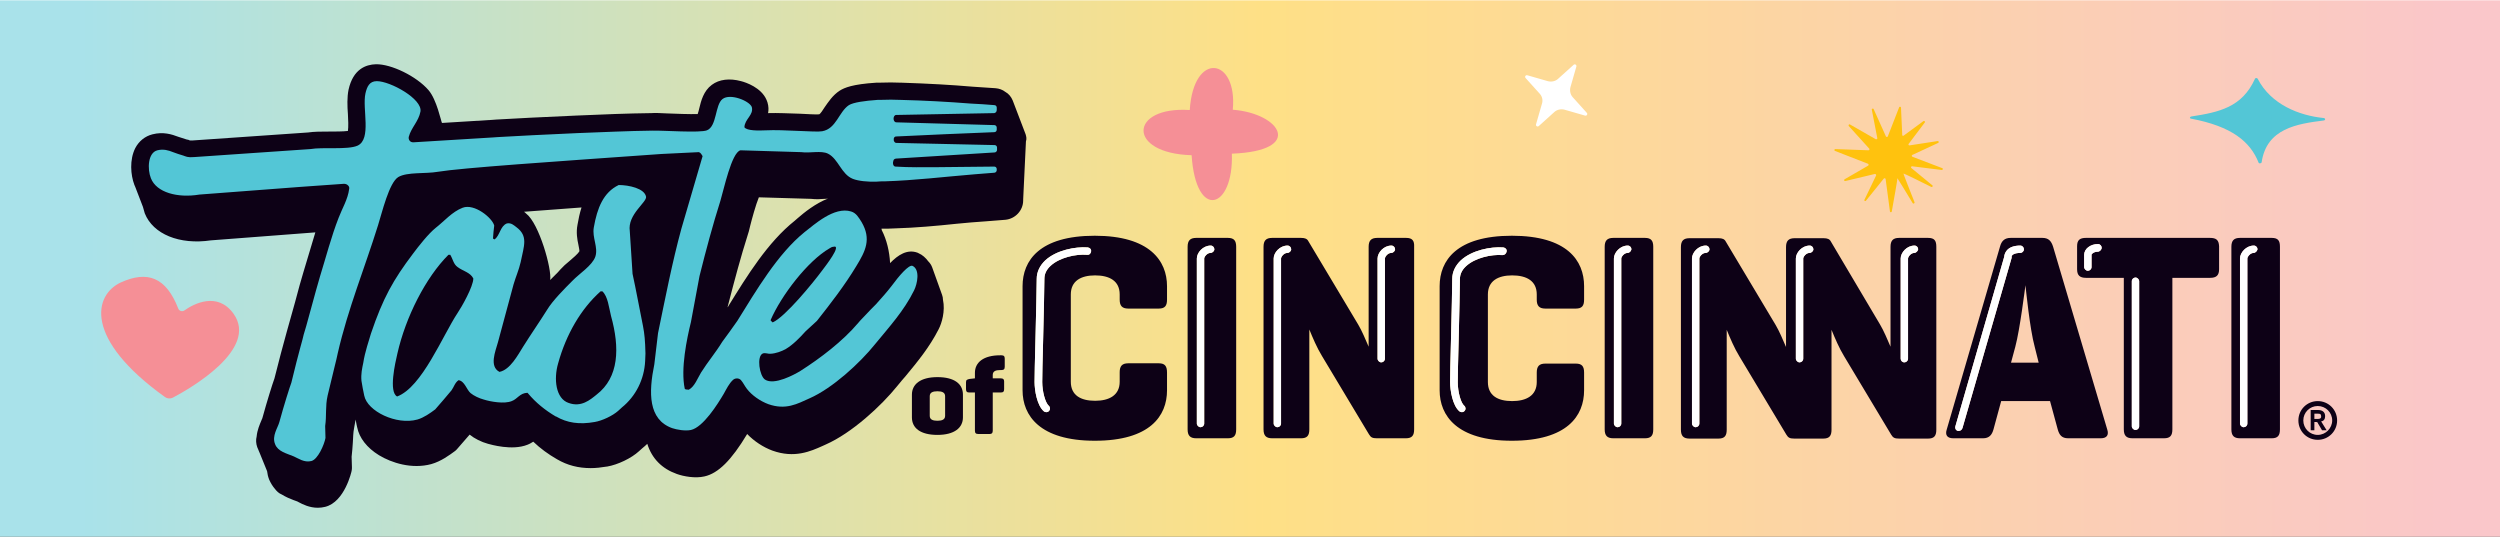
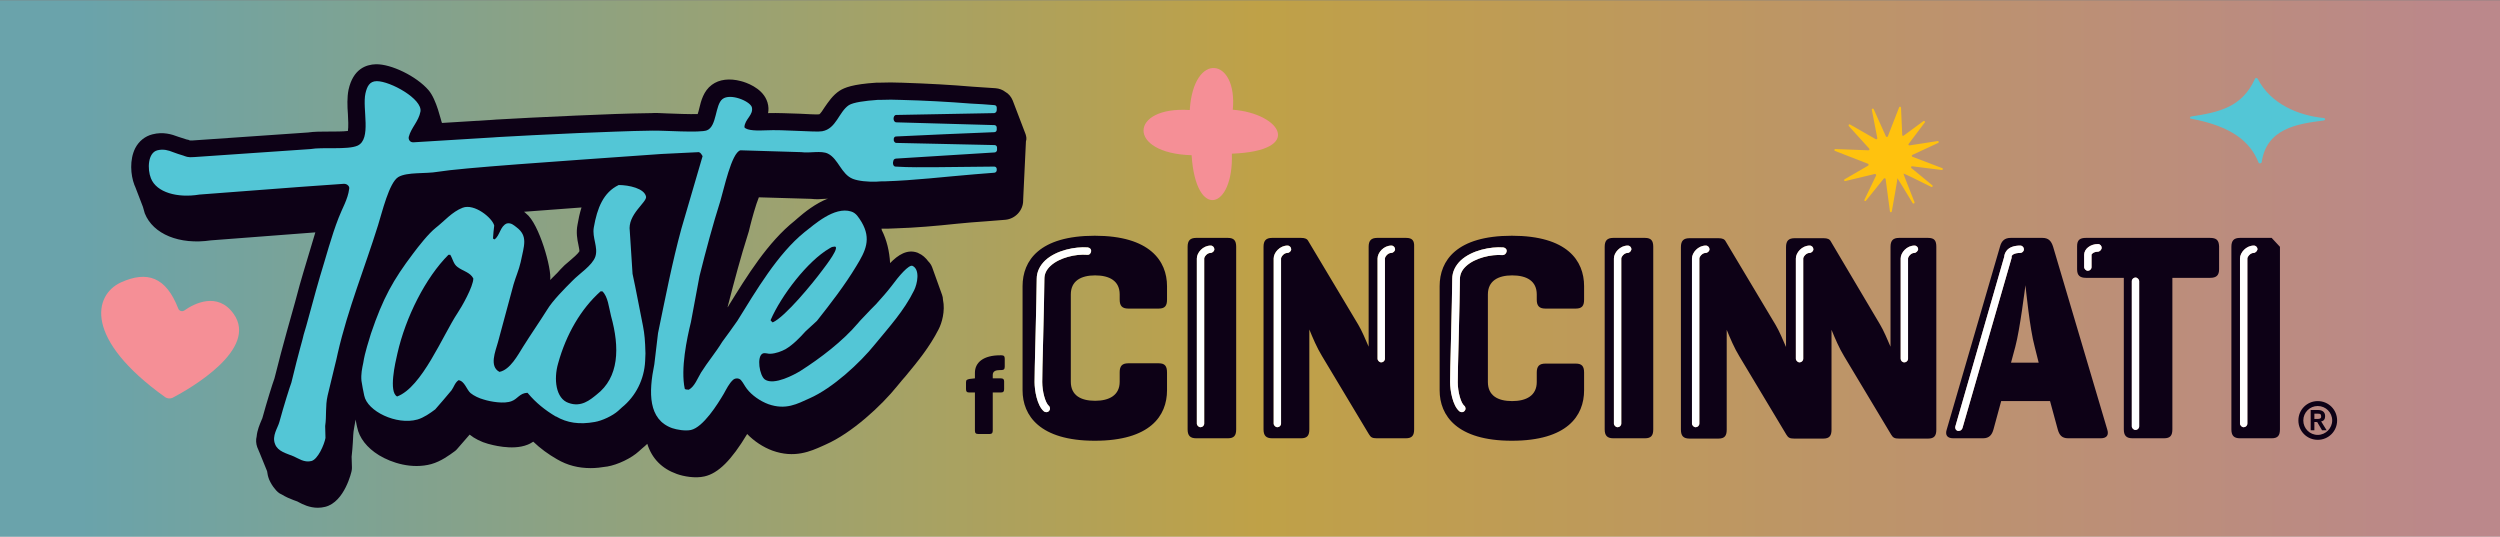
<svg xmlns="http://www.w3.org/2000/svg" width="813.4" height="174.6" viewBox="0 0 813.4 174.6">
  <rect x="0" y="0" width="813.4" height="174.6" fill="#808080" stroke="none" />
  <style type="text/css">.st0{clip-path:url(#SVGID_00000140706553680235010960000015989489558267946400_);}	.st1{fill:#7B7979;}	.st2{fill:#D3D2D2;}	.st3{fill:#A7A6A6;}	.st4{fill:#71AE44;}	.st5{opacity:0.52;fill:#71AE44;enable-background:new;}	.st6{fill:#00BAC6;}	.st7{fill:#FFFFFF;}	.st8{fill:#F99D1C;}	.st9{fill:#F15B6C;}	.st10{fill-rule:evenodd;clip-rule:evenodd;fill:#7B7979;}	.st11{fill-rule:evenodd;clip-rule:evenodd;fill:#71AE44;}	.st12{fill-rule:evenodd;clip-rule:evenodd;fill:#D3D2D2;}	.st13{fill-rule:evenodd;clip-rule:evenodd;fill:#53C6D6;}	.st14{fill-rule:evenodd;clip-rule:evenodd;fill:#ACE4EB;}	.st15{fill:#231F20;}	.st16{fill:#E9E9E9;}	.st17{fill:#104432;}	.st18{fill:#8D8B00;}	.st19{fill:#86CEBC;}	.st20{fill:#EE3524;}	.st21{fill:#221F1F;}	.st22{fill:#678BC7;}	.st23{fill:#1B75BC;}	.st24{fill:none;stroke:#FFFFFF;stroke-width:0.438;stroke-linecap:round;stroke-linejoin:round;stroke-miterlimit:10;}	.st25{opacity:0.5;fill:url(#SVGID_00000114032791046416878280000016565728568498950536_);enable-background:new    ;}	.st26{fill:#F58F96;}	.st27{fill:#0D0116;}	.st28{fill:#53C6D6;}	.st29{fill:#FFC20E;}	.st30{fill:none;stroke:#FFFFFF;stroke-width:0.71;stroke-linecap:round;stroke-linejoin:round;stroke-miterlimit:10;}</style>
  <g transform="translate(6.7,1.5)">
-     <rect class="st7" x="-6.7" y="-1.5" width="813.4" height="174.5" />
    <linearGradient id="SVGID_00000126316827750144100100000007447472625601447301_" x1="7226.732" x2="7226.732" y1="21534.508" y2="22309.039" gradientTransform="matrix(0,1,1,0,-21515.437,-7140.882)" gradientUnits="userSpaceOnUse">
      <stop stop-color="#53C6D6" offset="0" />
      <stop stop-color="#FFC20E" offset=".497" />
      <stop stop-color="#F58F96" offset="1" />
    </linearGradient>
    <polygon points="-6.7 -1.4 -6.7 173.1 806.7 173.1 806.7 -1.4" fill="url(#SVGID_00000126316827750144100100000007447472625601447301_)" opacity=".5" />
    <path class="st26" d="m394.4 34.2c15.6 1.2 23.4 13.4-0.3 14.3 0.6 18.1-11.7 21.9-13.1 0.5-21.2-0.6-20.3-16-0.6-14.7 1.2-19.3 15.6-17.1 14-0.1z" />
-     <path class="st27" d="m290 126.9c0-3.4 2.8-5.7 8.3-5.7s8.3 2.2 8.3 5.7v7.4c0 3.4-2.8 5.7-8.3 5.7s-8.3-2.2-8.3-5.7zm10.8 0.5c0-1.2-1-1.6-2.5-1.6s-2.5 0.4-2.5 1.6v6.4c0 1.2 1 1.6 2.5 1.6s2.5-0.4 2.5-1.6z" />
    <path class="st27" d="m310.5 121.6v-1.8c0-3.4 2.8-5.7 8.2-5.7h0.4c0.8 0 1.1 0.3 1.1 1.1v2.6c0 0.8-0.3 1.1-1.1 1.1h-0.4c-1.5 0-2.4 0.4-2.4 1.6v1.1h2.6c0.8 0 1.1 0.3 1.1 1v2.5c0 0.8-0.3 1.1-1.1 1.1h-2.6v12.4c0 0.8-0.3 1.1-1 1.1h-3.7c-0.8 0-1.1-0.3-1.1-1.1v-12.4h-1.8c-0.8 0-1.1-0.3-1.1-1.1v-2.2c0-0.8 0.3-0.9 1.1-1.1z" />
-     <path class="st27" d="m485.2 75.2c-18 0-23.5 8.1-23.5 16.4v33.9c0 8.2 5.6 16.4 23.5 16.4 18 0 23.5-8.1 23.5-16.4v-5.8c0-2-0.7-2.9-2.7-2.9h-9.9c-2 0-2.8 0.9-2.8 2.9v3.1c0 4.4-3.4 6.2-8 6.2-4.7 0-7.9-1.8-7.9-6.2v-28.5c0-4.4 3.3-6.2 7.9-6.2 4.7 0 8 1.8 8 6.2v1.7c0 2 0.8 2.9 2.8 2.9h9.9c2 0 2.7-0.9 2.7-2.9v-4.4c0-8.3-5.5-16.4-23.5-16.4zm-3 6.3c-3.7-0.3-9 0.9-11.9 3.6-1.3 1.2-2 2.6-2 4.2 0 2.4-0.2 11.5-0.4 19.5-0.2 6.6-0.3 12.8-0.3 14.1 0 3.1 1 6.7 2.1 7.6 0.5 0.4 0.6 1.2 0.1 1.7-0.2 0.3-0.6 0.4-0.9 0.4s-0.6-0.1-0.8-0.3c-2.2-1.9-3-6.8-3-9.5 0-1.4 0.1-7.3 0.3-14.2 0.2-8 0.4-17 0.4-19.4 0-2.2 1-4.3 2.8-6 3.6-3.3 9.7-4.5 13.8-4.2 0.7 0.1 1.2 0.6 1.1 1.3s-0.7 1.2-1.3 1.2zm138.4-5.6h-9.4c-2 0-2.8 0.9-2.8 2.9v32.5c-1-2.3-2.2-5.2-3.4-7.2l-16-27c-0.4-0.8-1.1-1.1-2.4-1.1h-9.4c-2 0-2.8 0.9-2.8 2.9v32.5c-1-2.3-2.2-5.2-3.4-7.2l-16.2-27.1c-0.4-0.8-1.1-1.1-2.4-1.1h-9.4c-2 0-2.8 0.9-2.8 2.9v59.4c0 2 0.8 2.9 2.8 2.9h9.4c2 0 2.7-0.9 2.7-2.9v-32.5c1.1 2.7 2.5 6 4.1 8.6l15.3 25.5c0.6 1 1.1 1.3 2.6 1.3h9.4c2 0 2.7-0.9 2.7-2.9v-32.5c1.1 2.7 2.5 6 4.1 8.6l15.3 25.5c0.6 1 1.1 1.3 2.6 1.3h9.4c2 0 2.7-0.9 2.7-2.9v-59.5c0-2-0.6-2.9-2.7-2.9zm-72.4 4.9c-1.1 0-2 1.3-2 1.8v53.7c0 0.7-0.6 1.2-1.2 1.2s-1.2-0.6-1.2-1.2v-53.7c0-1.9 2-4.2 4.5-4.2 0.7 0 1.2 0.6 1.2 1.2s-0.6 1.2-1.3 1.2zm33.8 0c-1.1 0-2 1.3-2 1.8v32.6c0 0.7-0.6 1.2-1.2 1.2s-1.2-0.6-1.2-1.2v-32.6c0-1.9 2-4.2 4.5-4.2 0.7 0 1.2 0.6 1.2 1.2s-0.6 1.2-1.3 1.2zm34.1 0c-1.1 0-2 1.3-2 1.8v32.6c0 0.7-0.6 1.2-1.2 1.2-0.7 0-1.2-0.6-1.2-1.2v-32.6c0-1.9 2-4.2 4.5-4.2 0.7 0 1.2 0.6 1.2 1.2-0.1 0.6-0.7 1.2-1.3 1.2zm-87.6-4.9h-10.3c-2 0-2.8 0.9-2.8 2.9v59.4c0 2 0.8 2.9 2.8 2.9h10.3c2 0 2.7-0.9 2.7-2.9v-59.4c0-2-0.7-2.9-2.7-2.9zm-5.7 4.9c-1.1 0-2 1.3-2 1.8v53.7c0 0.7-0.6 1.2-1.2 1.2s-1.2-0.6-1.2-1.2v-53.7c0-1.9 2-4.2 4.5-4.2 0.7 0 1.2 0.6 1.2 1.2-0.1 0.6-0.6 1.2-1.3 1.2zm-72-4.9h-9.4c-2 0-2.8 0.9-2.8 2.9v32.5c-1-2.3-2.2-5.2-3.4-7.2l-16.2-27.1c-0.4-0.8-1.1-1.1-2.4-1.1h-9.4c-2 0-2.8 0.9-2.8 2.9v59.4c0 2 0.8 2.9 2.8 2.9h9.4c2 0 2.7-0.9 2.7-2.9v-32.5c1.1 2.7 2.5 6 4.1 8.6l15.3 25.5c0.6 1 1.1 1.3 2.6 1.3h9.4c2 0 2.7-0.9 2.7-2.9v-59.4c0.1-2-0.6-2.9-2.6-2.9zm-38.7 4.9c-1.1 0-2 1.3-2 1.8v53.7c0 0.7-0.6 1.2-1.2 1.2s-1.2-0.6-1.2-1.2v-53.7c0-1.9 2-4.2 4.5-4.2 0.7 0 1.2 0.6 1.2 1.2s-0.6 1.2-1.3 1.2zm33.8 0c-1.1 0-2 1.3-2 1.8v32.6c0 0.7-0.6 1.2-1.2 1.2s-1.2-0.6-1.2-1.2v-32.6c0-1.9 2-4.2 4.5-4.2 0.7 0 1.2 0.6 1.2 1.2s-0.6 1.2-1.3 1.2zm-75.6 35.9h-9.9c-2 0-2.8 0.9-2.8 2.9v3.1c0 4.4-3.4 6.2-8 6.2-4.7 0-7.9-1.8-7.9-6.2v-28.4c0-4.4 3.3-6.2 7.9-6.2 4.7 0 8 1.8 8 6.2v1.7c0 2 0.8 2.9 2.8 2.9h9.9c2 0 2.7-0.9 2.7-2.9v-4.4c0-8.2-5.6-16.4-23.5-16.4-18 0-23.5 8.1-23.5 16.4v33.9c0 8.2 5.6 16.4 23.5 16.4 18 0 23.5-8.1 23.5-16.4v-5.8c0-2.1-0.7-3-2.7-3zm-35.8 13.8c0.5 0.4 0.6 1.2 0.1 1.7-0.2 0.3-0.6 0.4-0.9 0.4s-0.6-0.1-0.8-0.3c-2.2-1.9-3-6.8-3-9.5 0-1.4 0.1-7.3 0.3-14.2 0.2-8 0.4-17 0.4-19.4 0-2.2 1-4.3 2.8-6 3.6-3.3 9.7-4.5 13.8-4.2 0.7 0.1 1.2 0.6 1.1 1.3s-0.6 1.2-1.3 1.1c-3.7-0.3-9 0.9-11.9 3.6-1.3 1.2-2 2.6-2 4.2 0 2.4-0.2 11.5-0.4 19.5-0.2 6.6-0.3 12.8-0.3 14.1 0 3.1 1 6.7 2.1 7.7zm58.3-54.6h-10.3c-2 0-2.8 0.9-2.8 2.9v59.4c0 2 0.8 2.9 2.8 2.9h10.3c2 0 2.7-0.9 2.7-2.9v-59.4c0-2-0.7-2.9-2.7-2.9zm-5.7 4.9c-1.1 0-2 1.3-2 1.8v53.7c0 0.7-0.6 1.2-1.2 1.2s-1.2-0.6-1.2-1.2v-53.7c0-1.9 2-4.2 4.5-4.2 0.7 0 1.2 0.6 1.2 1.2s-0.6 1.2-1.3 1.2zm360.3 48.2c-3.5 0-6.3 2.8-6.3 6.3s2.8 6.3 6.3 6.3 6.3-2.8 6.3-6.3-2.8-6.3-6.3-6.3zm0 11c-2.6 0-4.7-2.1-4.7-4.7s2.1-4.7 4.7-4.7 4.7 2.1 4.7 4.7c0 2.5-2.1 4.7-4.7 4.7zm-15-64.1h-10.3c-2 0-2.8 0.9-2.8 2.9v59.4c0 2 0.8 2.9 2.8 2.9h10.3c2 0 2.7-0.9 2.7-2.9v-59.4c0-2-0.6-2.9-2.7-2.9zm-5.9 4.9c-1.1 0-2 1.3-2 1.8v53.7c0 0.7-0.6 1.2-1.2 1.2s-1.2-0.6-1.2-1.2v-53.7c0-1.9 2-4.2 4.5-4.2 0.7 0 1.2 0.6 1.2 1.2-0.1 0.6-0.7 1.2-1.3 1.2zm23.3 53.1c0-1.4-1-2-2.3-2h-2.4v6.6h1.2v-2.7h0.5c0.4 0 0.6 0.1 0.7 0.5l1.3 2.2h1.5c-0.2-0.4-1.8-2.8-1.8-2.9 0.9-0.1 1.3-0.8 1.3-1.7zm-2.3 0.9h-1.2v-1.7h1.2c0.6 0 1 0.1 1 0.8 0.1 0.7-0.4 0.9-1 0.9zm-35.2-58.9h-40.3c-2 0-2.9 0.7-2.9 2.7v7.5c0 2 0.9 2.8 2.9 2.8h12.3v49.3c0 2 0.8 2.9 2.8 2.9h10.3c2 0 2.7-0.9 2.7-2.9v-49.3h12.3c2 0 2.9-0.8 2.9-2.8v-7.5c-0.1-2-0.9-2.7-3-2.7zm-36.5 4.5c-1.2 0-2 0.7-2 1v4c0 0.7-0.6 1.2-1.2 1.2s-1.2-0.6-1.2-1.2v-4c0-1.9 2-3.5 4.5-3.5 0.7 0 1.2 0.6 1.2 1.2s-0.6 1.3-1.3 1.3zm13.5 56.8c0 0.7-0.6 1.2-1.2 1.2s-1.2-0.6-1.2-1.2v-47.2c0-0.7 0.6-1.2 1.2-1.2s1.2 0.6 1.2 1.2zm-28-58.4c-0.6-1.9-1.5-2.9-3.5-2.9h-10.3c-2 0-3 1-3.5 2.9l-17.3 59.4c-0.6 1.8 0.1 2.9 2.1 2.9h9.7c2 0 2.9-1.1 3.4-2.9l2.5-9.2h15.9l2.5 9.2c0.5 1.8 1.3 2.9 3.4 2.9h10.6c2 0 2.7-1.1 2.1-2.9zm-29.5 59c-0.2 0.5-0.6 0.9-1.2 0.9h-0.3c-0.7-0.2-1-0.9-0.8-1.5l15.9-55.2c0-0.4 0.2-1.3 0.9-2.1 0.9-1 2.4-1.5 4.3-1.5 0.7 0 1.2 0.6 1.2 1.2 0 0.7-0.6 1.2-1.2 1.2-2 0-2.8 0.7-2.8 1.2v0.4zm15.8-21.3 1.4-5.2c1.5-5.6 3.1-18.7 3.3-20 0.1 0.9 1.4 14.2 3 20l1.3 5.2z" />
+     <path class="st27" d="m485.2 75.2c-18 0-23.5 8.1-23.5 16.4v33.9c0 8.2 5.6 16.4 23.5 16.4 18 0 23.5-8.1 23.5-16.4v-5.8c0-2-0.7-2.9-2.7-2.9h-9.9c-2 0-2.8 0.9-2.8 2.9v3.1c0 4.4-3.4 6.2-8 6.2-4.7 0-7.9-1.8-7.9-6.2v-28.5c0-4.4 3.3-6.2 7.9-6.2 4.7 0 8 1.8 8 6.2v1.7c0 2 0.8 2.9 2.8 2.9h9.9c2 0 2.7-0.9 2.7-2.9v-4.4c0-8.3-5.5-16.4-23.5-16.4zm-3 6.3c-3.7-0.3-9 0.9-11.9 3.6-1.3 1.2-2 2.6-2 4.2 0 2.4-0.2 11.5-0.4 19.5-0.2 6.6-0.3 12.8-0.3 14.1 0 3.1 1 6.7 2.1 7.6 0.5 0.4 0.6 1.2 0.1 1.7-0.2 0.3-0.6 0.4-0.9 0.4s-0.6-0.1-0.8-0.3c-2.2-1.9-3-6.8-3-9.5 0-1.4 0.1-7.3 0.3-14.2 0.2-8 0.4-17 0.4-19.4 0-2.2 1-4.3 2.8-6 3.6-3.3 9.7-4.5 13.8-4.2 0.7 0.1 1.2 0.6 1.1 1.3s-0.7 1.2-1.3 1.2zm138.4-5.6h-9.4c-2 0-2.8 0.9-2.8 2.9v32.5c-1-2.3-2.2-5.2-3.4-7.2l-16-27c-0.4-0.8-1.1-1.1-2.4-1.1h-9.4c-2 0-2.8 0.9-2.8 2.9v32.5c-1-2.3-2.2-5.2-3.4-7.2l-16.2-27.1c-0.4-0.8-1.1-1.1-2.4-1.1h-9.4c-2 0-2.8 0.9-2.8 2.9v59.4c0 2 0.8 2.9 2.8 2.9h9.4c2 0 2.7-0.9 2.7-2.9v-32.5c1.1 2.7 2.5 6 4.1 8.6l15.3 25.5c0.6 1 1.1 1.3 2.6 1.3h9.4c2 0 2.7-0.9 2.7-2.9v-32.5c1.1 2.7 2.5 6 4.1 8.6l15.3 25.5c0.6 1 1.1 1.3 2.6 1.3h9.4c2 0 2.7-0.9 2.7-2.9v-59.5c0-2-0.6-2.9-2.7-2.9zm-72.4 4.9c-1.1 0-2 1.3-2 1.8v53.7c0 0.7-0.6 1.2-1.2 1.2s-1.2-0.6-1.2-1.2v-53.7c0-1.9 2-4.2 4.5-4.2 0.7 0 1.2 0.6 1.2 1.2s-0.6 1.2-1.3 1.2zm33.8 0c-1.1 0-2 1.3-2 1.8v32.6c0 0.7-0.6 1.2-1.2 1.2s-1.2-0.6-1.2-1.2v-32.6c0-1.9 2-4.2 4.5-4.2 0.7 0 1.2 0.6 1.2 1.2s-0.6 1.2-1.3 1.2zm34.1 0c-1.1 0-2 1.3-2 1.8v32.6c0 0.7-0.6 1.2-1.2 1.2-0.7 0-1.2-0.6-1.2-1.2v-32.6c0-1.9 2-4.2 4.5-4.2 0.7 0 1.2 0.6 1.2 1.2-0.1 0.6-0.7 1.2-1.3 1.2zm-87.6-4.9h-10.3c-2 0-2.8 0.9-2.8 2.9v59.4c0 2 0.8 2.9 2.8 2.9h10.3c2 0 2.7-0.9 2.7-2.9v-59.4c0-2-0.7-2.9-2.7-2.9zm-5.7 4.9c-1.1 0-2 1.3-2 1.8v53.7c0 0.7-0.6 1.2-1.2 1.2s-1.2-0.6-1.2-1.2v-53.7c0-1.9 2-4.2 4.5-4.2 0.7 0 1.2 0.6 1.2 1.2-0.1 0.6-0.6 1.2-1.3 1.2zm-72-4.9h-9.4c-2 0-2.8 0.9-2.8 2.9v32.5c-1-2.3-2.2-5.2-3.4-7.2l-16.2-27.1c-0.4-0.8-1.1-1.1-2.4-1.1h-9.4c-2 0-2.8 0.9-2.8 2.9v59.4c0 2 0.8 2.9 2.8 2.9h9.4c2 0 2.7-0.9 2.7-2.9v-32.5c1.1 2.7 2.5 6 4.1 8.6l15.3 25.5c0.6 1 1.1 1.3 2.6 1.3h9.4c2 0 2.7-0.9 2.7-2.9v-59.4c0.1-2-0.6-2.9-2.6-2.9zm-38.7 4.9c-1.1 0-2 1.3-2 1.8v53.7c0 0.7-0.6 1.2-1.2 1.2s-1.2-0.6-1.2-1.2v-53.7c0-1.9 2-4.2 4.5-4.2 0.7 0 1.2 0.6 1.2 1.2s-0.6 1.2-1.3 1.2zm33.8 0c-1.1 0-2 1.3-2 1.8v32.6c0 0.7-0.6 1.2-1.2 1.2s-1.2-0.6-1.2-1.2v-32.6c0-1.9 2-4.2 4.5-4.2 0.7 0 1.2 0.6 1.2 1.2s-0.6 1.2-1.3 1.2zm-75.6 35.9h-9.9c-2 0-2.8 0.9-2.8 2.9v3.1c0 4.4-3.4 6.2-8 6.2-4.7 0-7.9-1.8-7.9-6.2v-28.4c0-4.4 3.3-6.2 7.9-6.2 4.7 0 8 1.8 8 6.2v1.7c0 2 0.8 2.9 2.8 2.9h9.9c2 0 2.7-0.9 2.7-2.9v-4.4c0-8.2-5.6-16.4-23.5-16.4-18 0-23.5 8.1-23.5 16.4v33.9c0 8.2 5.6 16.4 23.5 16.4 18 0 23.5-8.1 23.5-16.4v-5.8c0-2.1-0.7-3-2.7-3zm-35.8 13.8c0.5 0.4 0.6 1.2 0.1 1.7-0.2 0.3-0.6 0.4-0.9 0.4s-0.6-0.1-0.8-0.3c-2.2-1.9-3-6.8-3-9.5 0-1.4 0.1-7.3 0.3-14.2 0.2-8 0.4-17 0.4-19.4 0-2.2 1-4.3 2.8-6 3.6-3.3 9.7-4.5 13.8-4.2 0.7 0.1 1.2 0.6 1.1 1.3s-0.6 1.2-1.3 1.1c-3.7-0.3-9 0.9-11.9 3.6-1.3 1.2-2 2.6-2 4.2 0 2.4-0.2 11.5-0.4 19.5-0.2 6.6-0.3 12.8-0.3 14.1 0 3.1 1 6.7 2.1 7.7zm58.3-54.6h-10.3c-2 0-2.8 0.9-2.8 2.9v59.4c0 2 0.8 2.9 2.8 2.9h10.3c2 0 2.7-0.9 2.7-2.9v-59.4c0-2-0.7-2.9-2.7-2.9zm-5.7 4.9c-1.1 0-2 1.3-2 1.8v53.7c0 0.7-0.6 1.2-1.2 1.2s-1.2-0.6-1.2-1.2v-53.7c0-1.9 2-4.2 4.5-4.2 0.7 0 1.2 0.6 1.2 1.2s-0.6 1.2-1.3 1.2zm360.3 48.2c-3.5 0-6.3 2.8-6.3 6.3s2.8 6.3 6.3 6.3 6.3-2.8 6.3-6.3-2.8-6.3-6.3-6.3zm0 11c-2.6 0-4.7-2.1-4.7-4.7s2.1-4.7 4.7-4.7 4.7 2.1 4.7 4.7c0 2.5-2.1 4.7-4.7 4.7zm-15-64.1h-10.3c-2 0-2.8 0.9-2.8 2.9v59.4c0 2 0.8 2.9 2.8 2.9h10.3c2 0 2.7-0.9 2.7-2.9v-59.4zm-5.9 4.9c-1.1 0-2 1.3-2 1.8v53.7c0 0.7-0.6 1.2-1.2 1.2s-1.2-0.6-1.2-1.2v-53.7c0-1.9 2-4.2 4.5-4.2 0.7 0 1.2 0.6 1.2 1.2-0.1 0.6-0.7 1.2-1.3 1.2zm23.3 53.1c0-1.4-1-2-2.3-2h-2.4v6.6h1.2v-2.7h0.5c0.4 0 0.6 0.1 0.7 0.5l1.3 2.2h1.5c-0.2-0.4-1.8-2.8-1.8-2.9 0.9-0.1 1.3-0.8 1.3-1.7zm-2.3 0.9h-1.2v-1.7h1.2c0.6 0 1 0.1 1 0.8 0.1 0.7-0.4 0.9-1 0.9zm-35.2-58.9h-40.3c-2 0-2.9 0.7-2.9 2.7v7.5c0 2 0.9 2.8 2.9 2.8h12.3v49.3c0 2 0.8 2.9 2.8 2.9h10.3c2 0 2.7-0.9 2.7-2.9v-49.3h12.3c2 0 2.9-0.8 2.9-2.8v-7.5c-0.1-2-0.9-2.7-3-2.7zm-36.5 4.5c-1.2 0-2 0.7-2 1v4c0 0.7-0.6 1.2-1.2 1.2s-1.2-0.6-1.2-1.2v-4c0-1.9 2-3.5 4.5-3.5 0.7 0 1.2 0.6 1.2 1.2s-0.6 1.3-1.3 1.3zm13.5 56.8c0 0.7-0.6 1.2-1.2 1.2s-1.2-0.6-1.2-1.2v-47.2c0-0.7 0.6-1.2 1.2-1.2s1.2 0.6 1.2 1.2zm-28-58.4c-0.6-1.9-1.5-2.9-3.5-2.9h-10.3c-2 0-3 1-3.5 2.9l-17.3 59.4c-0.6 1.8 0.1 2.9 2.1 2.9h9.7c2 0 2.9-1.1 3.4-2.9l2.5-9.2h15.9l2.5 9.2c0.5 1.8 1.3 2.9 3.4 2.9h10.6c2 0 2.7-1.1 2.1-2.9zm-29.5 59c-0.2 0.5-0.6 0.9-1.2 0.9h-0.3c-0.7-0.2-1-0.9-0.8-1.5l15.9-55.2c0-0.4 0.2-1.3 0.9-2.1 0.9-1 2.4-1.5 4.3-1.5 0.7 0 1.2 0.6 1.2 1.2 0 0.7-0.6 1.2-1.2 1.2-2 0-2.8 0.7-2.8 1.2v0.4zm15.8-21.3 1.4-5.2c1.5-5.6 3.1-18.7 3.3-20 0.1 0.9 1.4 14.2 3 20l1.3 5.2z" />
    <path class="st27" d="m327 42.2-4.2-11c-0.5-1.2-1.3-2.2-2.4-2.8-0.9-0.7-2-1.1-3.2-1.2l-7.5-0.5c-7-0.6-14.1-1-23.1-1.3h-0.3c-2.4-0.1-3.6-0.1-7.1 0h-0.1-0.6-0.1c-7.7 0.5-10.3 1.6-11.9 2.6-2.3 1.5-3.7 3.7-4.9 5.4-0.5 0.8-1.4 2.2-1.8 2.3-1 0.1-4-0.1-6.2-0.2-3.5-0.1-7.3-0.3-10.4-0.2 0.2-1 0.2-2.2-0.2-3.5-0.1-0.3-0.2-0.5-0.3-0.8-1.7-4-6.7-5.7-8.3-6.1-3.7-1-7.1-0.6-9.5 1.2-2.7 2-3.5 5.2-4.1 7.7-0.1 0.5-0.3 1.2-0.5 1.8-2.4 0.1-7.3-0.1-9.9-0.2-2.2-0.1-4-0.2-5.1-0.1-7.9 0.1-15.5 0.4-24.5 0.8-7.3 0.3-23.3 1.1-26.1 1.3l-1.3 0.1c-2.8 0.2-10 0.6-16.3 1-0.3-0.5-1.7-7.6-4.4-10.7-3.9-4.5-12.1-8.5-17.1-8.4-3.2 0.1-7.4 1.5-8.9 8.3-0.5 2.5-0.4 5.3-0.2 8 0.1 1.6 0.2 4.1 0 5.4-1.5 0.2-4.3 0.2-6.1 0.2-2.5 0-4.9 0-6.9 0.3l-37.6 2.6h-0.8c-0.1 0-0.1 0-0.2-0.1-0.3-0.1-0.5-0.2-0.8-0.2-1-0.3-1.9-0.6-2.8-0.9-2.1-0.8-4.9-1.7-8.4-0.8-2.4 0.6-4.4 2.2-5.6 4.5-1.9 3.8-1.5 8.7-0.3 11.9 0.1 0.2 0.2 0.4 0.3 0.7l2.5 6.5c0.2 0.8 0.4 1.5 0.6 2.1 2.7 6.8 11.3 10.3 21.5 8.8l32.7-2.5 1.3-0.1c-0.8 2.7-1.6 5.4-2.4 8-0.5 1.7-1 3.4-1.5 5-0.6 1.9-1.7 5.9-2.7 9.7-0.9 3.3-4 13.9-6.7 24.8-0.7 1.9-2.5 7.7-3.9 12.8 0 0.2-0.3 0.6-0.4 1-0.5 1.2-1.3 3-1.5 5.1-0.3 1.1-0.2 2.4 0.2 3.5l0.3 0.7c0.1 0.2 0.1 0.3 0.2 0.5s0.2 0.5 0.3 0.7l2.4 5.9c0.1 0.9 0.3 1.8 0.7 2.8 0.5 1.1 1.1 2.1 1.8 2.9 0.6 0.8 1.3 1.5 2.3 1.9 1.3 0.8 2.7 1.4 3.8 1.8 0.4 0.1 0.7 0.3 1.1 0.4 0.1 0 0.4 0.2 0.6 0.3 1.3 0.7 3.5 1.8 6.2 1.8 0.8 0 1.6-0.1 2.4-0.3 6.4-1.6 8.6-11.6 8.6-11.7 0.1-0.4 0.1-0.8 0.1-1.2l-0.1-3.4c0.2-1.7 0.3-3.2 0.4-4.7 0.1-1.6 0.1-3.1 0.4-4.6 0.2-0.9 0.3-1.9 0.5-2.8 0.1 0.5 0.2 1.1 0.3 1.6l0.2 0.9c0.7 3.5 3.2 6.7 7.1 9.1 4.1 2.5 10.7 4.6 17 2.9 3.2-0.9 5.9-2.9 7.8-4.3 0.3-0.2 0.5-0.5 0.7-0.7l4-4.6c1.6 1.3 3.8 2.4 6 3 0.8 0.2 7.8 2.3 12.8 0.3 0.8-0.3 1.4-0.7 1.9-1 2.3 2.2 4.9 4.1 7.7 5.7 3.4 2 7 2.9 11 2.9 1.7 0 3.4-0.2 5.2-0.5h0.1c3.5-0.6 7.9-2.7 10.4-5l1-0.9c0.6-0.5 1.2-1 1.7-1.5 1.5 4.8 4.8 8.1 9.6 9.8 2.2 0.8 6 1.5 9 0.8 4.5-1 8.8-5.3 13.9-13.8 2.2 2.3 5.2 4.3 8.2 5.4 7.2 2.6 12.5 0.2 16.3-1.5 0.4-0.2 0.7-0.3 1.1-0.5 8.4-3.7 18-12.5 23.3-19.1 0.9-1.1 1.8-2.2 2.7-3.2 3.8-4.6 7.7-9.3 10.7-15.2 1-1.9 2.2-5.9 1.4-9.6 0-0.5-0.1-1.1-0.3-1.6l-3.2-8.9c-0.3-0.8-0.7-1.4-1.3-2-0.8-1.1-1.9-2.1-3.1-2.6-0.1-0.1-0.3-0.1-0.4-0.2-3.3-1.2-6.3 0.7-8.9 3.4-0.2-3.8-1.1-7.6-2.7-10.7 0-0.2-0.1-0.3-0.1-0.5h1.3 0.6c0.8 0 1.7-0.1 2.5-0.1 6.7-0.2 13.4-0.8 20-1.5 3.1-0.3 6.4-0.6 9.6-0.8l6.3-0.5c3.2-0.3 5.8-3 5.8-6.3v-0.3l0.9-18.9c0.3-0.9 0.1-1.6-0.1-2.3zm-145.5 36c0.1 0.7 0.4 1.8 0.3 2.1-0.4 0.7-2.2 2.3-3.3 3.2-1 0.8-2 1.7-2.9 2.7l-0.8 0.9-2.5 2.5c0.6-3.5-3.6-18.4-7.8-21.6-0.1 0-0.1-0.1-0.2-0.2s-0.3-0.2-0.5-0.4c5.6-0.4 11.9-0.9 18.7-1.4-0.6 1.9-1 3.8-1.3 5.6-0.5 2.5-0.1 4.8 0.3 6.6zm71.2-8.6c-0.3 0.3-0.6 0.5-0.8 0.7-8.8 7-15.5 17.9-21.5 27.6-0.1 0.2-0.2 0.4-0.4 0.6 2.4-9.3 4.4-16.7 6.5-23.3 0.3-0.8 0.6-2 0.9-3.3 0.5-2 1.8-6.8 2.8-9.2l17 0.5c1.6 0.2 3.1 0.1 4.4 0 0.3 0 0.7 0 1.1-0.1-4.1 1.6-7.7 4.5-10 6.5z" />
    <path class="st28" d="m317.6 34.3v-0.8c0-0.4-0.3-0.8-0.8-0.8-2.5-0.2-5.1-0.4-7.6-0.5-7.7-0.6-15-1-22.9-1.2-2.5-0.1-3.5-0.1-6.9 0h-0.6c-4.2 0.3-7.8 0.8-9.3 1.7-3.3 2.2-4.1 7.7-8.7 8.5-2 0.4-12.7-0.6-18.3-0.3-2.3 0.1-6.2 0.2-7-1 0.1-2.7 3.1-4 2.4-6.6-0.8-2-7-4.5-9.5-2.6s-1.8 8.9-5.1 10.2c-2.2 0.9-14.4 0-17.7 0.1-8.1 0.1-16.1 0.5-24.3 0.8-7.1 0.3-23.2 1.1-26 1.3-0.5 0-0.9 0.1-1.4 0.1-4.8 0.3-21.2 1.3-26.1 1.6-0.4 0-0.9-0.1-1.2-0.5s-0.4-0.8-0.3-1.3c0.8-3 3.2-5 3.8-8.2 0.7-4.1-9.8-9.9-14.2-9.9-2.4 0-3.2 1.8-3.7 4-1.1 5 2.1 14.9-2.6 17-3.2 1.4-11.3 0.4-15.3 1.1-12.6 0.9-25.2 1.7-37.8 2.6-2.2 0.2-2.7-0.2-3.6-0.5-1.1-0.3-2.2-0.7-3.3-1.1-1.5-0.6-3.1-1.1-5.1-0.6-3.1 0.8-3.3 6.1-2.1 9.1 1.8 4.6 8.6 6.5 15.8 5.3 11-0.8 21.9-1.7 32.9-2.5 4.7-0.3 9.4-0.7 14.1-1 0.6 0 1.1 0.2 1.5 0.7 0.2 0.3 0.3 0.6 0.2 1-0.4 3.3-2.3 6.4-3.4 9.3-2.4 6.1-4.2 13.1-6.1 19.2-1.2 3.9-4.9 18-5.3 18.9-0.2 1.2-1.5 5.2-4 15.6-0.5 1.3-2.4 7.3-3.9 12.8-0.5 1.9-2.5 4.5-1.4 7.2 0.9 2.4 3.7 3 6.1 4 1.4 0.6 3.4 2.1 5.7 1.5 2.1-0.5 4.2-5.3 4.6-7.5 0-1.3-0.1-2.6-0.1-3.9 0.5-3.3 0-6.4 0.8-9.9 1.8-7.7 2.9-11.7 3.3-13.8 3.3-14.4 8.8-27.8 13.1-41.6 1.3-4.1 3.6-13.9 6.6-15.7 2.9-1.7 8.9-1 12.8-1.7 7.9-1.3 37.6-3.3 72.8-5.8 4.1-0.2 8.2-0.4 12.2-0.6 0.6 0.2 0.9 0.8 1.2 1.3-2.3 7.9-4.6 15.8-6.9 23.6-3 11-5.2 22.4-7.6 34-0.4 3.4-0.8 6.7-1.2 10.1-1.9 9.3-2 18 5.8 20.8 1.5 0.5 4.2 1 6.1 0.6 4-0.9 8.7-8.4 10.7-11.8 0.9-1.6 1.7-3.3 3-4.5 0.8-0.7 2-0.6 2.6 0.1 0.7 0.8 1.2 1.9 1.9 2.8 1.6 2.1 4.3 4 7 5 5.7 2 9.4-0.1 13.4-1.9 7.5-3.3 16.4-11.5 21.3-17.6 4.5-5.5 9.4-10.8 12.7-17.5 1.1-2.2 2-6.8-0.5-8-1.2-0.5-4.5 3.4-6.7 6.4-1.6 2.1-3.4 4.1-5.2 6.1-1.1 1.1-2.2 2.2-3.3 3.4-0.8 0.9-1.7 1.7-2.5 2.7-5 5.9-12.2 11.4-18.8 15.6-1.8 1.1-8.5 4.8-11.5 2.8-1.8-1.2-2.8-7.6-0.7-8.5 0.8-0.3 1.8 0.2 2.5 0.1 1.8-0.1 3.6-0.8 4.9-1.5 2.5-1.5 4.6-3.7 6.5-5.8 1.2-1.1 2.5-2.3 3.7-3.4 4.5-5.7 9-11.5 12.8-17.8 3-4.9 5-8.8 1.7-14.4-0.9-1.4-1.7-2.9-3.4-3.4-5.5-1.7-12.1 4.4-15.1 6.7-8.8 7.1-15.8 19.1-21.9 28.9-1.6 2.3-3.2 4.5-4.9 6.8-2.2 3.6-4.7 6.5-6.9 10-1.1 1.8-2.1 4.6-4 5.6-0.3 0-0.7-0.1-1-0.1l-0.3-0.2c-1.4-6.5 0.7-16.4 2-21.7 0.9-5 1.9-10 2.8-15 2.1-8.4 4.3-16.6 6.8-24.5 1.1-3.6 3.6-15.6 6.5-16.4l19.8 0.6c2.8 0.4 6.5-0.6 8.7 0.5 3.4 1.7 4.3 6.7 8.1 8.2 1.8 0.7 4.8 1 7.7 0.9 0.9-0.1 1.8-0.1 2.7-0.1 9.7-0.3 19.5-1.5 29.3-2.3 2.1-0.2 4.2-0.3 6.3-0.5 0.4 0 0.8-0.4 0.8-0.8v-0.4c0-0.5-0.4-0.8-0.8-0.8-6.3 0.1-12.7 0.1-19 0.2-4.4 0-8.4 0.1-13.2-0.2-0.8-0.1-0.9-1.3-0.6-2 0.1-0.3 0.3-0.5 0.8-0.6 10.7-0.7 21.4-1.3 32.1-2 0.4 0 0.8-0.4 0.8-0.8v-0.8c0-0.5-0.4-0.8-0.8-0.8-10.6-0.2-21.3-0.5-31.9-0.7-0.3 0-0.7-0.1-0.9-0.8v-0.6c0.1-0.4 0.3-0.7 0.8-0.7 10.6-0.5 21.3-1 31.9-1.4 0.5 0 0.8-0.4 0.8-0.8v-0.7c0-0.5-0.4-0.8-0.8-0.8-10.6-0.3-21.2-0.6-31.9-0.9-1.2-0.1-1.1-2.4 0-2.4 10.6-0.2 21.3-0.4 31.9-0.6 0.5-0.1 0.8-0.5 0.8-1zm-54.4 45c0.4-0.2 0.7-0.5 1.2-0.5 3.1-0.9-2.7 6.5-3.6 7.7-2.8 3.8-12 15.1-16.1 16.9-0.4-0.3-0.4-0.4-0.7-0.7 3.5-8.1 12.1-19.3 19.2-23.4z" />
    <path class="st28" d="m203.5 62.5c-0.5-2.7-5.6-3.8-8.9-3.8-5 2.4-7 7.5-8.1 13.8-0.6 3.3 1.5 6.5 0.5 9.5-1 2.9-5.2 5.5-7.5 7.9-2.4 2.4-6.4 6.4-8.2 9.4-2.5 4-5.3 8-7.8 12-1.7 2.7-4.2 7.5-7.7 8.2-3.4-1.8-1.3-6.7-0.5-9.6l5.1-18.9c0.7-2.4 1.7-4.6 2.3-7.2 1.1-5.4 2.5-8.5-1.4-11.4-0.8-0.6-1.7-1.5-3.1-1.2-2.2 0.9-2.2 3.9-4 5.2-0.3-0.1-0.3-0.2-0.5-0.3 0.1-1.4 0.2-2.8 0.4-4.2-0.6-2.5-6.5-7.3-10.3-5.8-3.4 1.3-6 4.4-8.7 6.5-2.4 1.9-5.6 6-7.4 8.4-6.5 8.6-9.8 14.5-13.7 26-0.6 2.1-2 6.1-2.5 9.5-0.4 1.9-0.8 3.7-0.6 5.9 0.2 1.4 0.6 3.4 0.9 4.8 1 5.1 10.5 9.7 17.3 7.8 2.1-0.6 4.2-2.1 5.8-3.3 1.8-2.1 3.6-4.1 5.3-6.2 0.8-1.1 1.1-2.5 2.3-3.3 2 0.3 2.6 3.1 3.9 4.2 1.1 0.9 2.8 1.7 4.3 2.1 2.2 0.7 6.7 1.5 9.1 0.5 1.9-0.7 2.6-2.6 5.1-2.7l0.2 0.2c2.5 3 5.6 5.5 9 7.5h0.1c3.6 2.1 7.6 2.7 12.6 1.8 2.4-0.4 5.8-2 7.6-3.6l1.1-1 0.1-0.1c4.6-3.7 7.3-9.2 7.6-15.1 0-0.8 0.1-1.7 0.1-2.5-0.1-4.2-0.3-6.3-0.8-8.9-1.2-5.9-2.2-11.5-3.4-17-0.3-4.6-0.6-9.3-0.9-13.9-0.8-5.4 5.6-9.4 5.3-11.2zm-61.3 37.8c-4.9 7.4-11.6 24.2-19.7 27.2-2.8-1.5-0.6-11 0.1-14 2.7-11.9 9.2-24.7 16.6-32.1h0.6c0.9 1.5 1 3 2.4 4 1.7 1.3 4.1 1.7 5.1 3.7 0 2.6-3.8 9.3-5.1 11.2zm45.2 26.6c-2.1 1.7-5 4.2-9.1 2.7-4.2-1.4-4.9-7.8-3.4-12.9 2.6-9.4 7.4-17.7 13.8-23.4h0.6c1.8 1.7 2.1 5.2 2.8 8 2.9 10.4 2.6 20-4.7 25.6z" />
    <path class="st7" d="m482.2 81.5c-3.7-0.3-9 0.9-11.9 3.6-1.3 1.2-2 2.6-2 4.2 0 2.4-0.2 11.5-0.4 19.5-0.2 6.6-0.3 12.8-0.3 14.1 0 3.1 1 6.7 2.1 7.6 0.5 0.4 0.6 1.2 0.1 1.7-0.2 0.3-0.6 0.4-0.9 0.4s-0.6-0.1-0.8-0.3c-2.2-1.9-3-6.8-3-9.5 0-1.4 0.1-7.3 0.3-14.2 0.2-8 0.4-17 0.4-19.4 0-2.2 1-4.3 2.8-6 3.6-3.3 9.7-4.5 13.8-4.2 0.7 0.1 1.2 0.6 1.1 1.3s-0.7 1.2-1.3 1.2zm66-0.7c-1.1 0-2 1.3-2 1.8v53.7c0 0.7-0.6 1.2-1.2 1.2s-1.2-0.6-1.2-1.2v-53.7c0-1.9 2-4.2 4.5-4.2 0.7 0 1.2 0.6 1.2 1.2s-0.6 1.2-1.3 1.2zm33.8 0c-1.1 0-2 1.3-2 1.8v32.6c0 0.7-0.6 1.2-1.2 1.2s-1.2-0.6-1.2-1.2v-32.6c0-1.9 2-4.2 4.5-4.2 0.7 0 1.2 0.6 1.2 1.2s-0.6 1.2-1.3 1.2zm34.1 0c-1.1 0-2 1.3-2 1.8v32.6c0 0.7-0.6 1.2-1.2 1.2-0.7 0-1.2-0.6-1.2-1.2v-32.6c0-1.9 2-4.2 4.5-4.2 0.7 0 1.2 0.6 1.2 1.2-0.1 0.6-0.7 1.2-1.3 1.2zm-93.3 0c-1.1 0-2 1.3-2 1.8v53.7c0 0.7-0.6 1.2-1.2 1.2s-1.2-0.6-1.2-1.2v-53.7c0-1.9 2-4.2 4.5-4.2 0.7 0 1.2 0.6 1.2 1.2-0.1 0.6-0.6 1.2-1.3 1.2zm-110.7 0c-1.1 0-2 1.3-2 1.8v53.7c0 0.7-0.6 1.2-1.2 1.2s-1.2-0.6-1.2-1.2v-53.7c0-1.9 2-4.2 4.5-4.2 0.7 0 1.2 0.6 1.2 1.2s-0.6 1.2-1.3 1.2zm33.8 0c-1.1 0-2 1.3-2 1.8v32.6c0 0.7-0.6 1.2-1.2 1.2s-1.2-0.6-1.2-1.2v-32.6c0-1.9 2-4.2 4.5-4.2 0.7 0 1.2 0.6 1.2 1.2s-0.6 1.2-1.3 1.2zm-111.4 49.7c0.5 0.4 0.6 1.2 0.1 1.7-0.2 0.3-0.6 0.4-0.9 0.4s-0.6-0.1-0.8-0.3c-2.2-1.9-3-6.8-3-9.5 0-1.4 0.1-7.3 0.3-14.2 0.2-8 0.4-17 0.4-19.4 0-2.2 1-4.3 2.8-6 3.6-3.3 9.7-4.5 13.8-4.2 0.7 0.1 1.2 0.6 1.1 1.3s-0.6 1.2-1.3 1.1c-3.7-0.3-9 0.9-11.9 3.6-1.3 1.2-2 2.6-2 4.2 0 2.4-0.2 11.5-0.4 19.5-0.2 6.6-0.3 12.8-0.3 14.1 0 3.1 1 6.7 2.1 7.7zm52.6-49.7c-1.1 0-2 1.3-2 1.8v53.7c0 0.7-0.6 1.2-1.2 1.2s-1.2-0.6-1.2-1.2v-53.7c0-1.9 2-4.2 4.5-4.2 0.7 0 1.2 0.6 1.2 1.2s-0.6 1.2-1.3 1.2zm339.4 0c-1.1 0-2 1.3-2 1.8v53.7c0 0.7-0.6 1.2-1.2 1.2s-1.2-0.6-1.2-1.2v-53.7c0-1.9 2-4.2 4.5-4.2 0.7 0 1.2 0.6 1.2 1.2-0.1 0.6-0.7 1.2-1.3 1.2zm-50.7-0.4c-1.2 0-2 0.7-2 1v4c0 0.7-0.6 1.2-1.2 1.2s-1.2-0.6-1.2-1.2v-4c0-1.9 2-3.5 4.5-3.5 0.7 0 1.2 0.6 1.2 1.2s-0.6 1.3-1.3 1.3zm13.5 56.8c0 0.7-0.6 1.2-1.2 1.2s-1.2-0.6-1.2-1.2v-47.2c0-0.7 0.6-1.2 1.2-1.2s1.2 0.6 1.2 1.2zm-57.5 0.6c-0.2 0.5-0.6 0.9-1.2 0.9h-0.3c-0.7-0.2-1-0.9-0.8-1.5l15.9-55.2c0-0.4 0.2-1.3 0.9-2.1 0.9-1 2.4-1.5 4.3-1.5 0.7 0 1.2 0.6 1.2 1.2 0 0.7-0.6 1.2-1.2 1.2-2 0-2.8 0.7-2.8 1.2v0.4z" />
    <path class="st29" d="m607.51 42.9 3.7-9.5c0.1-0.3 0.6-0.2 0.6 0.1l0.4 8.9c0 0.3 0.3 0.4 0.5 0.2l6.4-4.7c0.3-0.2 0.7 0.2 0.4 0.5l-5.2 6.9c-0.2 0.2 0 0.6 0.3 0.5l9.1-1.4c0.4-0.1 0.5 0.5 0.2 0.6l-8.4 3.9c-0.3 0.1-0.2 0.5 0 0.6l9.7 3.7c0.4 0.1 0.2 0.7-0.2 0.6l-9.6-1.2c-0.3 0-0.5 0.4-0.2 0.6l6.8 5.6c0.3 0.2 0 0.7-0.4 0.5-3.4-1.7-9-4.5-9-4.3s2.1 5.5 3.6 9.3c0.1 0.4-0.4 0.6-0.6 0.3-2.1-3.5-5.1-8.4-5-8.1 0.1 0.4-1.2 7.3-1.8 10.8-0.1 0.4-0.6 0.3-0.6 0l-1.4-10.5c0-0.3-0.4-0.4-0.6-0.2l-5.8 7.2c-0.2 0.3-0.7 0-0.5-0.3l3.8-7.9c0.1-0.2-0.1-0.5-0.4-0.5l-9.6 2.3c-0.4 0.1-0.6-0.4-0.2-0.6l7.6-4.4c0.2-0.1 0.2-0.5 0-0.6l-10.8-4.2c-0.3-0.1-0.2-0.6 0.1-0.6l10.8 0.4c0.3 0 0.4-0.3 0.3-0.5l-6.7-7.4c-0.2-0.3 0.1-0.7 0.4-0.5l8.4 4.8c0.2 0.1 0.5-0.1 0.5-0.3l-1.8-9.3c-0.1-0.4 0.5-0.5 0.6-0.2l4 8.9c0.1 0.2 0.5 0.2 0.6 0" />
    <path class="st26" d="m53.3 99.5c-0.7 0.5-1.7 0.2-2-0.6-4-10.3-10.1-12.4-18.7-8.5-8.8 4.1-12.1 18.3 14.4 37.3 0.7 0.5 1.7 0.6 2.5 0.2 5.7-3 28-15.8 19.8-27.3-5.2-7.3-12.9-3.3-16-1.1" />
    <path class="st28" d="m749.35 36.9c-8-0.8-17.2-4.4-21.5-12.8-0.2-0.3-0.8-0.3-0.9 0.1-4.2 9.2-11.6 10.8-20.7 12.2-0.5 0.1-0.6 0.6-0.1 0.7 13.3 2.5 19.3 7.5 22 14.3 0.1 0.4 0.9 0.3 1-0.1 1.6-11 11.5-12.5 20.2-13.6 0.6-0.1 0.6-0.7 0-0.8z" />
-     <path class="st7" d="m494.274 29-4.6-5.1c-0.4-0.4 0-1.1 0.6-0.9l6.6 1.9c1.1 0.3 2.4 0.1 3.3-0.7l5.1-4.6c0.4-0.4 1.1 0 0.9 0.6l-1.9 6.6c-0.3 1.1-0.1 2.4 0.7 3.3l4.6 5.1c0.4 0.4 0 1.1-0.6 0.9l-6.6-1.9c-1.1-0.3-2.4-0.1-3.3 0.7l-5.1 4.6c-0.4 0.4-1.1 0-0.9-0.6l1.9-6.6c0.4-1.2 0.1-2.4-0.7-3.3z" />
  </g>
</svg>